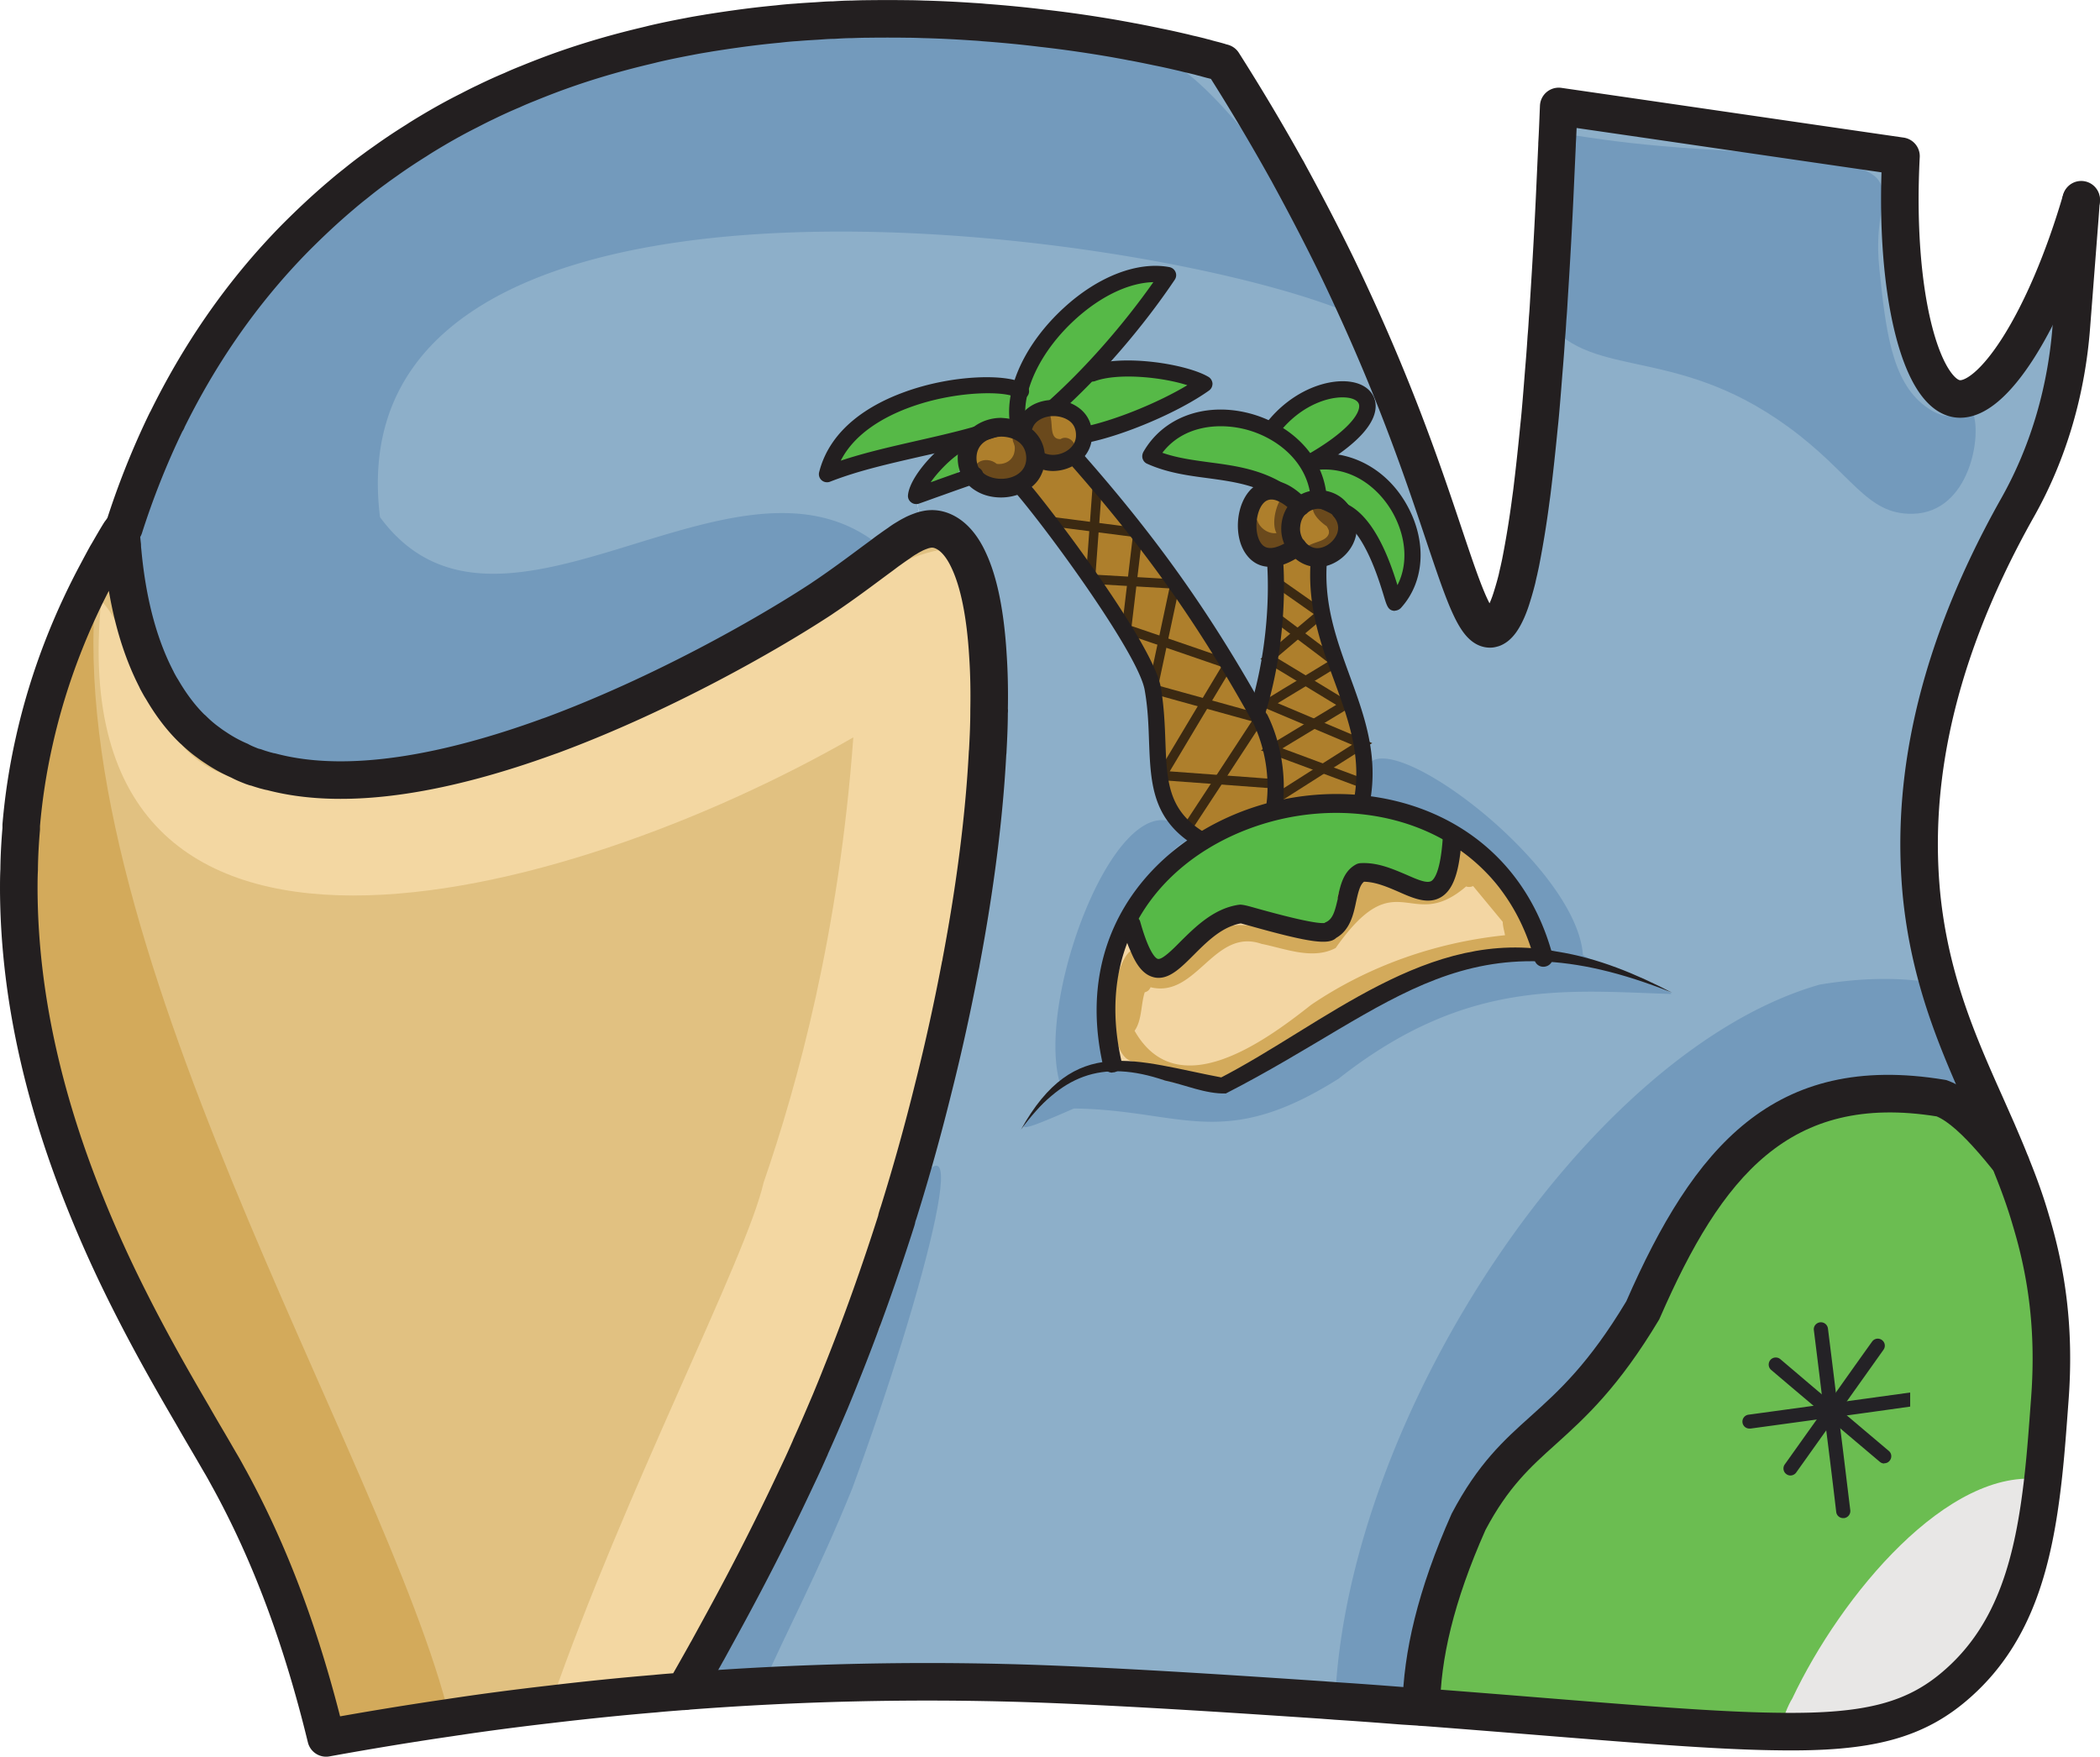
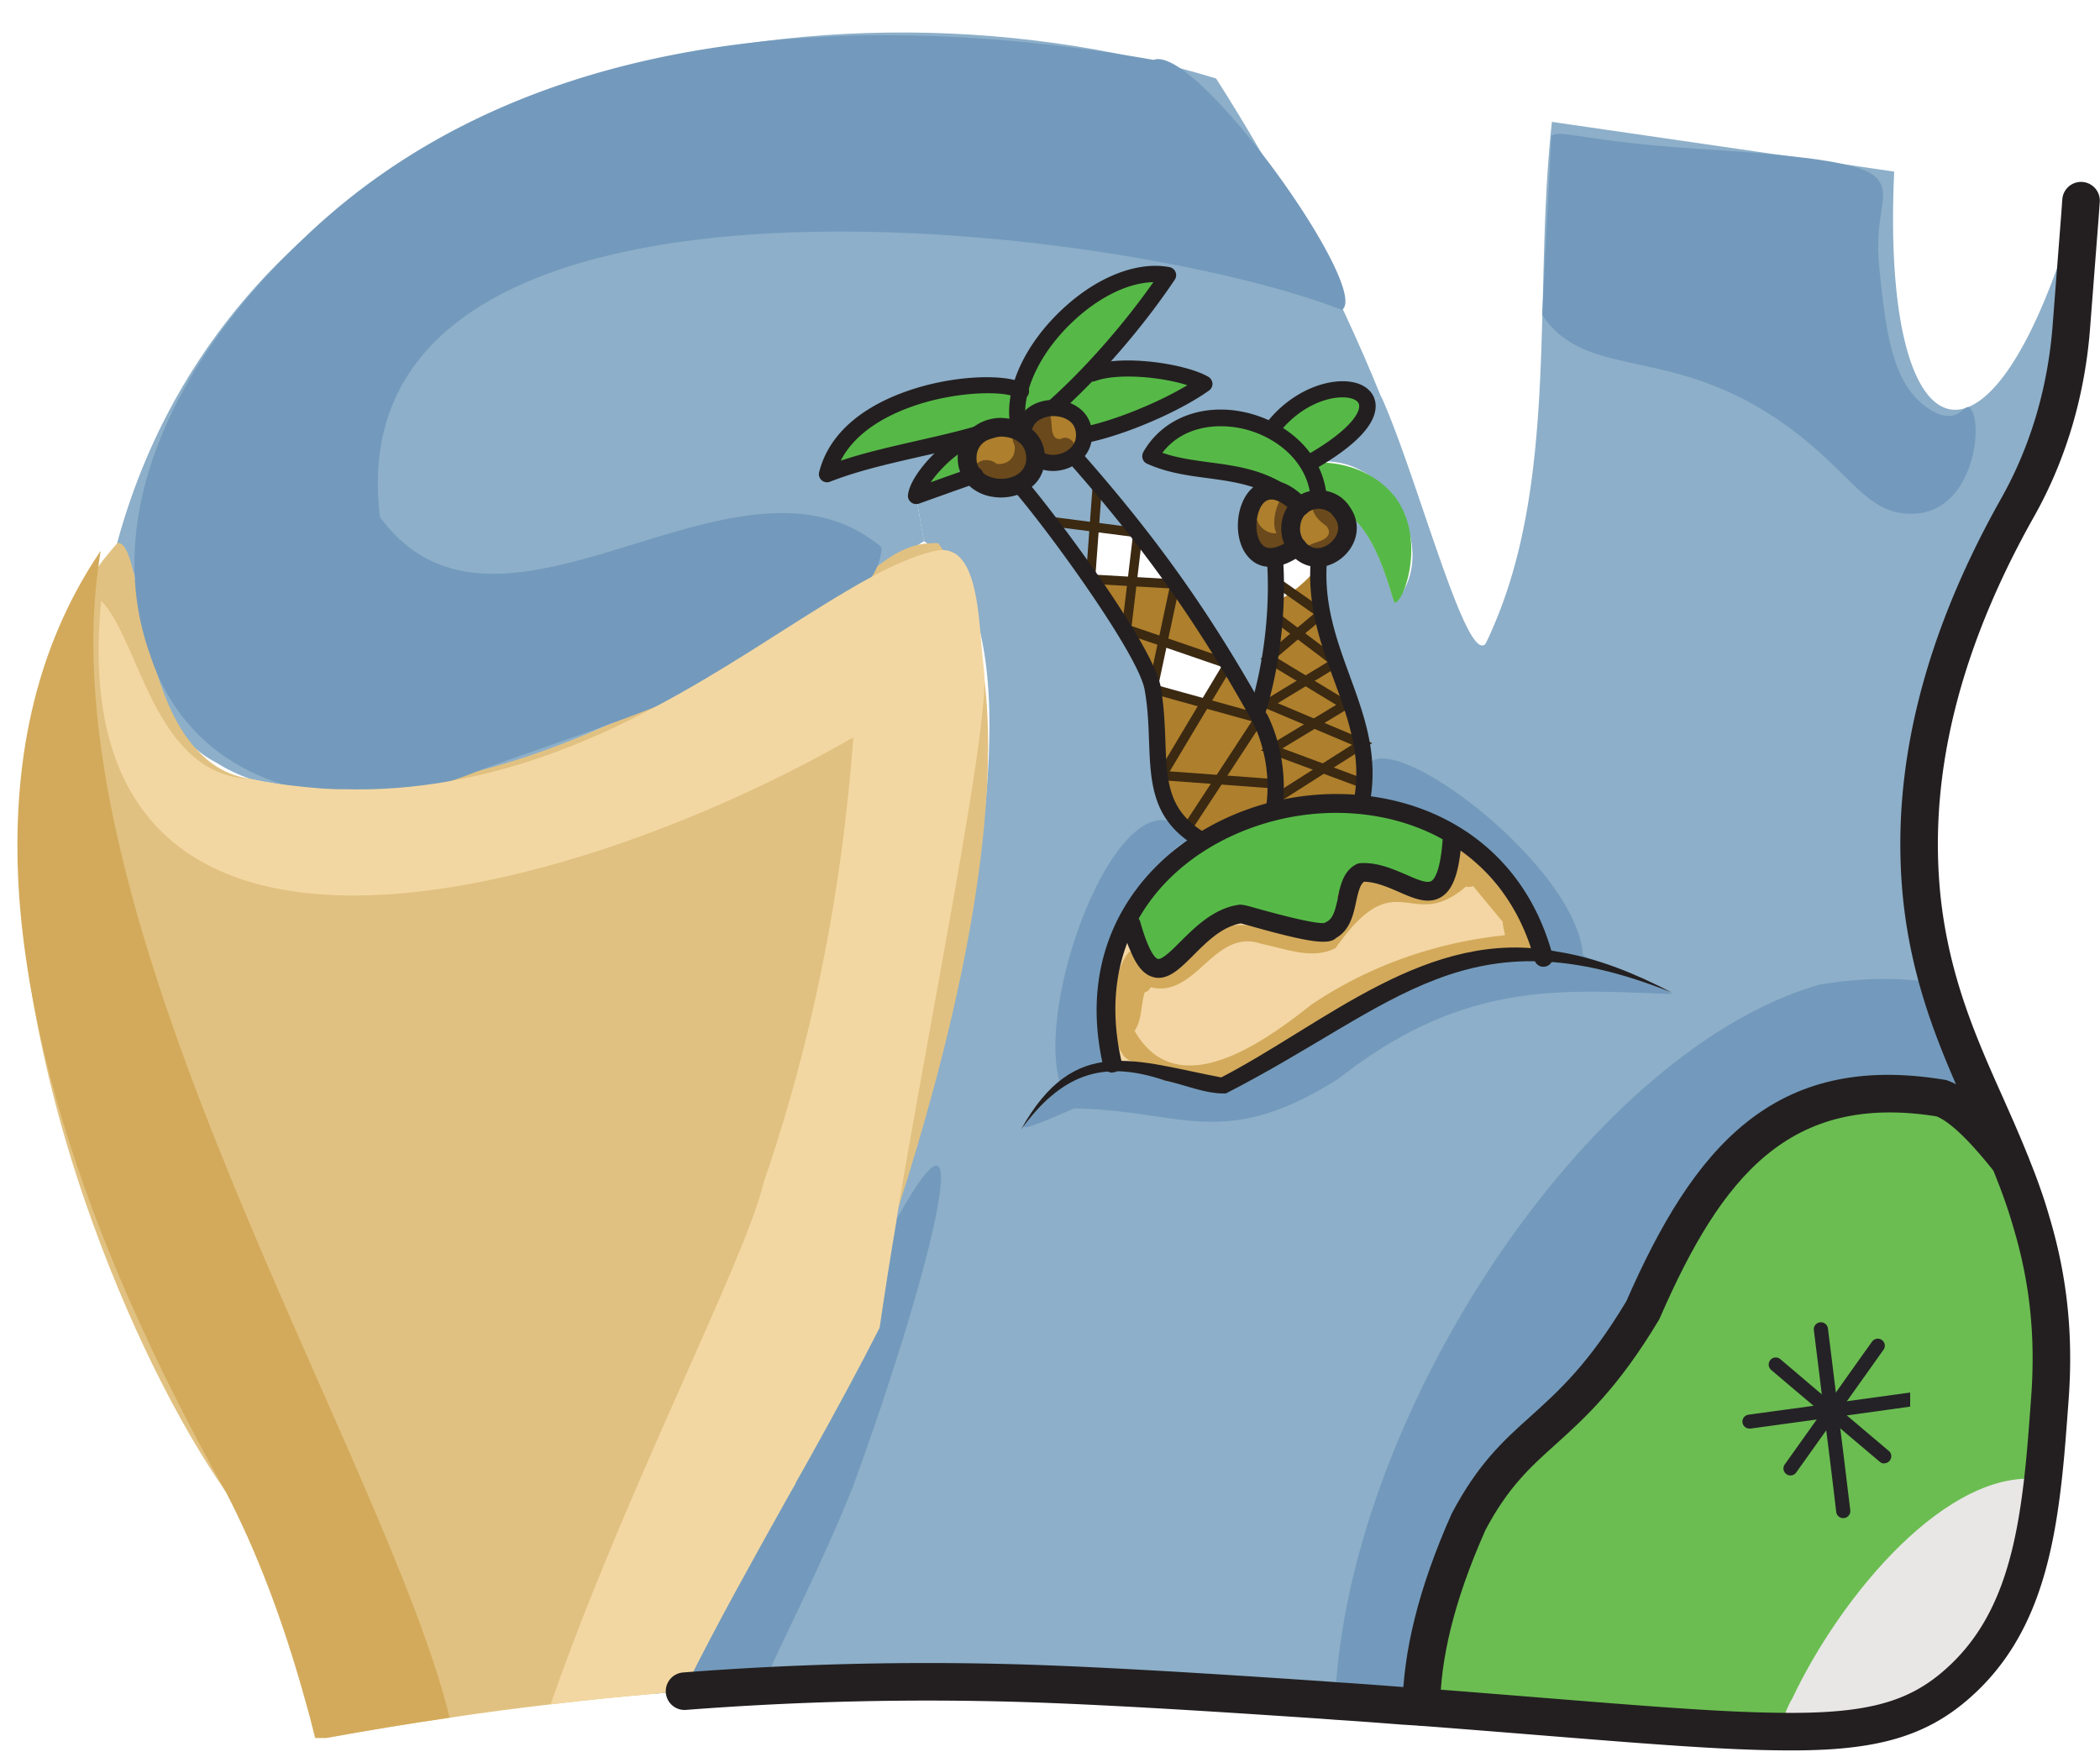
<svg xmlns="http://www.w3.org/2000/svg" viewBox="0 0 111.85 93.58">
  <path fill="#8dafc9" d="m110.78 11.52-.45 5.81c-.25 3.4-1.19 6.72-2.86 9.69-5.02 8.91-5.58 15.83-5.13 20.6.17 1.74.5 3.32.92 4.79.68 2.37 1.61 4.46 2.54 6.54l.57 1.29c.23.54.47 1.09.69 1.65-.84-1.06-1.68-2.02-2.55-2.85-.05-.05-.1-.09-.15-.14-.67-.31-1.37-.52-2.07-.64-.76-.13-1.54-.15-2.31-.08-2.45.22-4.88 1.34-6.85 2.86-.13.09-.25.19-.38.29 0 .01-.02.02-.03.03-.41.33-.8.69-1.16 1.05-.49.56-.86 1.1-1.18 1.64-.01.01-.02.03-.03.04l-.03.06c-.24.43-.45.87-.65 1.31 0 .01-.01.02-.01.03-.38.82-.72 1.66-1.17 2.58-.27.54-.59 1.11-.98 1.71-4.02 6.74-6.59 6.18-9.27 11.26-.72 1.52-1.27 2.95-1.68 4.32-.59 1.98-.87 3.82-.87 5.57 0 .01-.03.01-.04 0l-.95-.06c-1.15-.09-2.34-.18-3.59-.26-.21-.02-.43-.03-.65-.05-3.3-.22-10.54-.72-15.89-.89a167.915 167.915 0 0 0-18.11.42h-.03c-.1.17-.2.35-.3.52.08-.17.17-.34.26-.51h-.05c.1-.17.19-.33.29-.5.77-1.33 1.56-2.67 2.32-3.99.74-1.28 1.46-2.54 2.11-3.74.02-.03.04-.07.06-.11.89-1.62 1.65-3.13 2.19-4.44.01-.01.01-.03.02-.04.3-.73.53-1.39.67-1.98.25-.61.51-1.29.78-2.02.81-2.14 1.71-4.74 2.62-7.6.01-.06.03-.11.05-.17.01-.01.01-.03.02-.04.14-.45.28-.92.42-1.39 1.21-3.97 2.38-8.35 3.27-12.64.02-.06.03-.13.04-.2.63-3.12 1.11-6.19 1.34-9.02.01-.03.01-.06.01-.09.12-1.49.17-2.91.14-4.24.01-.02.01-.04 0-.06-.04-1.47-.18-2.81-.45-4.01-.3-1.42-.79-2.62-1.47-3.55-.26-.36-.55-.68-.87-.94a2.9 2.9 0 0 0-.54-.4c-.05-.04-.1-.07-.15-.1l-.1-.56-.25-1.44-.07-.41c.37-.13.73-.26 1.1-.39.18-.06.37-.13.55-.19 0 0 0-.01.01-.01.29-.1.59-.21.88-.31l.51-.18c.07.1.14.18.22.25.03.03.06.05.1.08.43.34 1.04.43 1.6.31.01 0 .02-.01.04-.01a1.867 1.867 0 0 0 .71-.33h.01s.02-.01.03-.02c0-.01.02-.02.03-.03.24-.19.43-.45.52-.76.01-.03.02-.07.03-.11.01-.05.02-.09.02-.12.01-.08.01-.16.01-.24.01 0 .01.01.02.01.14.11.3.18.47.22.04.02.08.03.13.03h.02c.1.03.2.03.31.03.19 0 .38-.03.56-.09a.3.3 0 0 1 .1-.04c.03-.01.05-.02.08-.03.04-.02.07-.04.11-.06.01-.01.02-.02.04-.03.05-.02.1-.05.15-.09.02-.01.04-.03.06-.04.09.11.19.21.28.32 1.18 1.37 2.17 2.55 3.13 3.78h-.02s-.07-.01-.1-.01c-.06 0-.12 0-.18-.02l-.28-.03h-.03c-.19-.03-.37-.06-.56-.08l-1.17-.15-.15 2.08c-.02.23-.03.46-.05.69.84.92 1.46 1.78 1.93 2.6.02.03.04.06.05.09.32.56.56 1.1.75 1.62.81 2.25.6 4.14.88 5.83.18 1.11.56 2.13 1.56 3.11.12.14.25.26.4.38.1.09.21.18.32.26 0 .01.01.01.01.01-.08.05-.16.1-.24.16-.01 0-.03.02-.04.03-.04.01-.07.04-.11.07-.93.63-1.74 1.48-2.42 2.45-.05.06-.09.12-.13.18-.25.36-.47.73-.67 1.12-.08.14-.16.28-.22.43-.1.19-.19.39-.27.59-.35.81-.61 1.65-.77 2.48-.01.05-.02.1-.02.15-.21 1.09-.24 2.18-.07 3.18.02.17.05.34.08.5.02.09.04.18.06.26.01.06.03.12.05.18.01.04.02.07.03.1.06 0 .12-.01.18-.01h.04c.09-.01.18-.02.27-.02h.37c.14.02.28.04.41.07.14.02.29.05.43.1.05.01.1.02.14.03a6.523 6.523 0 0 1 .84.31c.58.22 1.17.47 1.76.63.14.04.29.06.44.09.06 0 .12.01.17.02.4.05.82.04 1.26-.07.12-.07.24-.12.35-.2.02 0 .04-.01.06-.02.26-.13.51-.27.76-.43.07-.04.14-.08.22-.12 1.12-.67 2.17-1.39 3.22-2.11l.02-.01c1.88-1.29 3.76-2.53 6.04-3.27.17-.06.34-.11.52-.16 1.44-.41 3.05-.62 4.92-.52.18 0 .36.01.54.03-.02-.05-.03-.11-.05-.16-.03-.1-.06-.18-.09-.27s-.02-.09-.04-.13c-.06-.16-.11-.32-.17-.47-.05-.13-.11-.26-.18-.41s-.01-.02-.01-.03-.01-.01-.01-.02h-.01s-.02-.03-.02-.04v-.01c0-.01-.01-.02-.01-.04-.04-.08-.09-.18-.14-.27-.4-.86-.93-1.65-1.55-2.36-.08-.09-.16-.19-.24-.28-.08-.1-.16-.19-.25-.28a.573.573 0 0 1-.11-.11.996.996 0 0 0-.11-.1c-.42-.43-.88-.81-1.37-1.15-.16-.12-.32-.23-.48-.34-.14-.1-.28-.19-.43-.27h-.01c-.13-.08-.26-.16-.4-.23-.49-.27-1-.49-1.53-.69a9.24 9.24 0 0 0-1.27-.37c-.07-.03-.15-.04-.22-.06-.11-.03-.23-.05-.34-.07-.02 0-.03-.01-.05-.01l-.15-.03c-.14-.02-.28-.05-.42-.07.02-.11.04-.22.05-.33.11-.66.11-1.34.05-2 0-.02-.01-.03-.01-.05-.02-.23-.05-.46-.09-.69v-.02c-.13-.76-.33-1.5-.57-2.22-.02-.04-.03-.09-.05-.14-.24-.68-.52-1.33-.8-1.94 0-.01.03-.02.04-.03a.95.95 0 0 1-.09-.21v-.01c-.54-1.22-.76-2.77-.81-4.23v-1.15c.08 0 .15 0 .22-.03.07 0 .13-.01.19-.03.36-.1.65-.35.83-.66.03-.04.07-.1.09-.16.14-.27.2-.56.16-.85s0-.05-.01-.08c-.01-.1-.03-.19-.07-.29a.476.476 0 0 0-.08-.18c-.04-.08-.1-.16-.16-.23.14.06.28.14.41.24.14.09.28.21.41.35.05.06.11.12.16.18.06.07.13.15.19.23.05.07.1.14.15.22.02.03.04.06.06.1.09.13.17.26.24.4.5.9.82 1.91 1.02 2.56.05.15.09.27.12.38 0 .03.02.06.03.09.02.06.04.1.05.13.02.04.03.06.04.04.19-.21.34-.43.47-.66.01-.01.01-.03.02-.05.42-.78.52-1.69.36-2.59 0-.02-.01-.04-.01-.06-.26-1.42-1.16-2.8-2.44-3.55-.05-.03-.11-.06-.16-.08-.55-.32-1.16-.49-1.83-.52-.2-.01-.41-.01-.62.02-.1 0-.21.02-.32.04.07-.05.15-.11.25-.17.13-.09.3-.2.48-.33h.01c.2-.15.42-.31.64-.48.1-.08.2-.15.29-.23.14-.11.27-.22.4-.34.15-.13.29-.26.42-.4.08-.07.14-.15.2-.22.08-.08.14-.16.2-.25.06-.08.12-.16.15-.24h.01c.04-.09.08-.16.09-.23.04-.13.05-.26.01-.37l.29-.11.35-.14c1.89 4.17 4.51 14.28 5.55 13.17.14-.28.27-.56.39-.85 2.19-5.01 2.49-10.84 2.64-16.67.01-.18.01-.35.02-.52v-.18c.08-3.26.15-6.5.49-9.59.11.02.22.03.33.05l11.77 1.71c.05 0 .1.01.15.02 1.15.17 2.28.33 3.43.5h.01c.85.12 1.69.25 2.54.37-.42 9 1.36 13.38 3.79 12.6.01-.01.03-.02.04-.02.04 0 .07-.01.11-.04h.01c1.34-.54 2.85-2.6 4.3-6.28.02-.04.03-.08.05-.12.44-1.12.88-2.4 1.3-3.82.04.01.07.01.11.02l.19.03Z" />
  <path fill="#6bbd51" d="M109.18 74.51c-.11 1.48-.21 2.92-.37 4.31-.49 4.3-1.45 8.09-4.47 10.8-2.26 2.04-4.81 2.69-9.59 2.62-4.04-.04-9.67-.58-18.05-1.23l-.78-.06c-.08 0-.15-.01-.23-.02 0 .01-.03.01-.04 0-.02-3.5.68-6.43 1.98-9.01.02-.05.04-.1.07-.15 1.38-2.67 3.41-4.96 5.94-7.1.81-.84 1.54-1.78 2.2-2.77l.04-.04c1.36-2.03 2.51-4.28 3.78-6.37 0 0 .01-.02.01-.03.13-.2.26-.41.39-.62.67-1.07 1.39-2.08 2.19-2.98a.49.49 0 0 1 .12-.13c.12-.12.24-.25.35-.37.01 0 .02-.02.03-.03 1.26-1.27 2.73-2.25 4.58-2.76.81-.23 1.69-.37 2.65-.39.81-.03 1.69.02 2.63.16 1.55.54 3.05 1.94 4.55 3.8.38.94.73 1.9 1.02 2.91.81 2.69 1.28 5.7 1 9.46Z" />
  <path fill="#6bbd51" d="M106.56 86.54s-.01.02-.02.03v.02-.03s-.01-.01-.02-.01l-.02-.02s.06-.01.09-.01c0 .01-.01.01-.02.02Z" />
  <path fill="#8dafc9" d="m73.56 21.14-.64.25c-.46-1.17-4.61-.34-5.19 1.5-1.98-1.36-5.45-.51-6.46 1.43 2.3 1.06 4.63.38 6.96 1.88-2.27-.48-2.61 3.47-.32 3.49.12 1.71.03 3.61-.25 5.29-.03.03-.07.06-.1.09.66.4 1.32.79 1.98 1.2-.68.4-1.36.82-2.03 1.23L70 38.55c-.76.46-1.51.91-2.27 1.37h-.02s0-.01-.01-.02c-.13-.56-.35-1.11-.59-1.65h-.01c-1.27-2.47-3.73-6.09-4.98-7.9 0 0 0-.01-.01-.01s-.01-.01-.01-.01c0-.02-.02-.03-.04-.05-1.54-2.13-2.93-3.8-4.85-6.01.33-.27.53-.66.53-1.09 2.01-.39 4.9-1.66 6.4-2.73-1.08-.65-4.34-1.14-5.96-.55l-.11-.11c1.43-1.47 2.99-3.43 4.14-5.14-2.55-.74-7.88 3.39-7.79 6.2-2.84-.99-8.93.13-10.38 4.41 2.65-1.03 5.36-1.34 8.22-2.19-.77.45-1 1.57-.42 2.27-1.02.36-2.03.72-3.05 1.08l.42 2.41c-10.37 6.48-22.78 15.5-35.82 12.68-.01-.01-.02-.01-.03-.01-.68-.22-1.33-.55-1.94-.93-4.41-2.38-2.8-8.77-5.18-11.65C12.95 4.27 42.71-2.56 64.77 4.18c3.24 5.05 6.44 11.15 8.79 16.96Z" />
  <path fill="#e1c181" d="M52.62 40v.09c0 .67-.02 1.35-.06 2.04 0 .03 0 .06-.01.09-.28 4.88-1.36 10.33-2.81 15.71-.57 2.11-1.19 4.21-1.85 6.26 0 .01 0 .02-.01.03-.13.42-.27.84-.4 1.25-.01.01-.01.03-.02.04-.02.06-.04.11-.05.17-1.38 4.17-2.87 8.08-4.23 11.39-.01.03-.02.07-.04.1-.26.63-.51 1.24-.76 1.82v.03c-.3.81-.73 1.74-1.24 2.74-.02.04-.04.08-.06.11-.92 1.83-2.12 3.92-3.38 6.07-.05.08-.09.16-.13.23-.37.64-.74 1.28-1.12 1.92-.1.17-.2.35-.3.52.08-.17.17-.34.26-.51h-.05c-.47.04-.94.07-1.42.12-1.8.15-3.67.34-5.61.57-1.73.2-3.52.43-5.36.71-2.13.31-4.32.67-6.58 1.08h-.61c-.19-.79-.38-1.56-.59-2.31-1.14-4.29-2.5-7.93-4.11-10.73-2.53-3.6-5.36-9.19-7.53-15.49-1.28-3.71-2.32-7.67-2.93-11.62-.01-.04-.02-.08-.02-.12-.31-2.01-.5-4.01-.56-5.98-.01-.02-.01-.04 0-.07-.17-6.06.98-11.77 4.23-16.11.13-.2.28-.39.44-.58.18-.22.36-.44.55-.65.1 0 .19.04.28.12.22.22.39.72.56 1.4l.01.02s0 .03.01.04c.02.11.05.21.07.33 0 .02 0 .03.01.05.23 1 .46 2.29.8 3.63 0 .02 0 .04.01.06v.02c.09.4.2.81.33 1.21 0 0 0 .01.01.02.09.3.19.6.3.89.42 1.17.98 2.28 1.74 3.13h.01c.75.87 1.71 1.48 2.94 1.65.01 0 .02 0 .03.01 0 0 .02 0 .03.01.42.09.84.18 1.26.23.22.05.43.08.65.1.2.03.41.06.61.07.42.06.83.09 1.25.1.08.01.17.01.26.01h.06c.13.01.27.01.4.01.13.01.26.01.39.01h.34c.19 0 .37 0 .56-.01.03 0 .07 0 .1-.01.29 0 .58-.02.87-.05.21-.01.41-.03.62-.05 1.58-.16 3.16-.46 4.74-.87h.04c2.29-.6 4.56-1.42 6.77-2.41.04-.02.09-.03.13-.05.15-.06.3-.13.45-.2.09-.04.17-.08.25-.11.17-.08.34-.16.51-.25.33-.15.65-.31.97-.47 1.85-.89 3.65-1.87 5.37-2.87.04-.02.08-.05.11-.07 1.06-.61 2.09-1.23 3.09-1.84.71-.35 1.33-.81 1.92-1.29.1-.08.19-.16.29-.24h.02l.03-.03c.43-.37.85-.73 1.27-1.05.7-.55 1.41-.99 2.23-1.16.13-.03.27-.05.41-.06.2-.02.4-.03.61-.01.09.12.17.25.25.38.2.31.39.63.55.97.88 1.71 1.42 3.76 1.67 6.05.13 1.17.19 2.4.18 3.68Z" />
  <path fill="#e8e7e6" d="M108.81 78.82c-.49 4.3-1.45 8.09-4.47 10.8-2.26 2.04-4.81 2.69-9.59 2.62.25-.79.48-1.4.71-1.76 2.59-5.49 8.32-12.39 13.35-11.66Z" />
  <path fill="#f3d6a3" d="M82.2 50.98c-7.82-.99-12.47 5.33-17.1 6.87-2.56.22-3.42-1.54-5.86-1.21-.55-1.7-.35-5.45.87-7.47l.13.07c1.51 5.41 2.75-.16 5.85-.55-.16-.09 4.46 1.37 4.75.88 1.19-.58.62-2.6 1.66-3.09 2.47-.11 4.56 3.34 4.85-1.99 2.49 1.34 4.6 5.11 4.85 6.49Z" />
  <path fill="#56b947" d="M67.87 42.96c3.22-.82 6.7-.24 9.48 1.53-.3 5.33-2.38 1.88-4.85 1.99-1.04.49-.47 2.51-1.66 3.09-.32.49-4.86-.97-4.75-.88-3.1.39-4.34 5.96-5.85.55l-.13-.07c1.53-3.03 4.45-5.39 7.76-6.21Z" />
-   <path fill="#ae7f2c" d="m62.64 31.08-.05.03c-.76-.05-1.52-.09-2.29-.13.1-.86.2-1.73.31-2.6q2.41 3.13-3.36-4.04s-2.43 1.16-2.43 1.16c-2.2 1.04 2.44-1.14 2.43-1.16-.05-.12-2.16.17-2.43 1.16.17.78 2.86 5.63 3.25 5.35 0-.05 2.27.24 2.22.13.11.16.33-2.15.31-2.6-.24-.38-1.11-.33-1.16-.15.3.22 3.09 2.09 3.19 2.85Z" />
  <path fill="#ae7f2c" d="M62.59 31.11c-.22 1.02-.44 2.05-.65 3.07-.65-.22-1.29-.44-1.94-.66l.3-2.54c.77.04 1.53.08 2.29.13Z" />
  <path fill="#ae7f2c" d="m61.94 34.18-.54 2.52c-.31-1.38-1.31-2.87-3.32-5.85.74.04 1.48.09 2.22.13l-.3 2.54c.65.22 1.29.44 1.94.66Zm3.49 1.2c-1.16-.4-2.33-.8-3.49-1.2.21-1.02.43-2.05.65-3.07l.05-.03c.69 1.01 1.48 2.24 2.79 4.3Z" />
-   <path fill="#ae7f2c" d="M65.43 35.38c-.42.69-.84 1.39-1.25 2.09-.93-.25-1.85-.51-2.78-.77l.54-2.52c1.16.4 2.33.8 3.49 1.2Zm4.82-5.34c-.01.36-.01.69-.01 1.03h-.03c-.43 1.14-.86 2.26-1.29 3.38-.32-.49-.64-1.01-.96-1.5 0-1.03-.02-1.99-.05-2.91.47 0 .89-.49 1.17-1.27.28.78.7 1.27 1.17 1.27Z" />
  <path fill="#ae7f2c" d="m71.08 35.23-1.96-1.48c.42-.35.84-.71 1.26-1.06-.75-1.32-1.82.62-2.36-.68.64-.27 1.72-1.14 2.19-1.86h.03l.84 5.08Z" />
  <path fill="#ae7f2c" d="M70.38 32.69c-.42.35-.84.71-1.26 1.06l-1.21-.91c.34-.39.68-.79 1.01-1.18.49.35.97.69 1.46 1.03Zm.73 2.63c-.52.31-1.05.63-1.57.95-.63-.39-1.27-.77-1.9-1.15.01-.05.01-.09.02-.14.49-.41.97-.82 1.46-1.23l1.96 1.48c0 .03.01.06.03.09Z" />
  <path fill="#ae7f2c" d="M71.65 37.55c-.55.33-1.1.67-1.65 1-1.24 2.53-3.69 1.49-2.49-1.05.54-5.73 1.18-7.06 2.03-1.23.7.42 1.41.85 2.11 1.28Z" />
  <path fill="#ae7f2c" d="M70.48 40.94c.69-.43 1.38-.87 2.07-1.31.18 1.28.08 2.35-.02 3.08-1.53-.21-3.12-.14-4.66.25.12-.86.09-2.14-.16-3.04.92.32 1.84.68 2.77 1.02Z" />
  <path fill="#ae7f2c" d="M72.55 39.63c-.69.44-1.38.88-2.07 1.31-.92-.34-1.84-.68-2.75-1.02.76-.46 1.51-.91 2.27-1.37l2.55 1.08Zm0 0L70 38.55c.55-.33 1.1-.67 1.65-1-.7-.43-1.41-.86-2.11-1.28.52-.32 1.05-.64 1.57-.95.55 1.48 1.18 2.48 1.44 4.31Zm-4.61 2.12c0 .49-.03.9-.07 1.21-1.39.34-2.72.96-3.89 1.79-.23-.15-.5-.34-.77-.59l1.72-2.62c1 .06 2.01.16 3.01.21Z" />
  <path fill="#ae7f2c" d="M67.94 41.75c-1-.05-2.01-.15-3.01-.21.73-1.09 1.42-2.22 2.17-3.29h.01c.52 1.11.83 2.27.83 3.5Z" />
  <path fill="#ae7f2c" d="M67.07 38.27c-.71 1.09-1.43 2.18-2.14 3.27-1.02-.08-2.04-.16-3.05-.23.76-1.28 1.53-2.56 2.3-3.84.96.27 1.93.53 2.89.8Z" />
  <path fill="#ae7f2c" d="M61.88 41.31c1.01.07 2.03.15 3.05.23l-1.72 2.62c-2.33-2.01-1.15-4.26-1.81-7.46.93.26 1.85.52 2.78.77-.77 1.28-1.54 2.56-2.3 3.84Z" />
  <path fill="#ae7f2c" d="m67.1 38.25-.03.02c-.96-.27-1.93-.53-2.89-.8.41-.7.83-1.4 1.25-2.09.71 1.11 1.27 2.01 1.67 2.87Z" />
  <path fill="#56b947" d="M74.3 26.47c1.7 2.27.46 5.62 0 5.63-.11.21-.86-4.04-2.89-4.93a1.46 1.46 0 0 0-1.16-.57 5.3 5.3 0 0 0-.64-1.86c.42-.2 3.08-.29 4.69 1.73Zm-1.38-5.08c.34 1.05-3 3.16-3.31 3.35-.4-.74-1.11-1.44-1.88-1.85.58-1.84 4.73-2.67 5.19-1.5Z" />
  <path fill="#56b947" d="M69.61 24.74c.42.73.58 1.44.64 1.86-.38 0-.73.14-.99.38-2.12-2.33-5.46-1.5-7.99-2.66 1.61-2.92 6.82-2.69 8.34.42Zm-9.28-5.12c1.68 0 3.01.47 3.81.83-1.49 1.07-4.39 2.34-6.4 2.73 0-.82-.72-1.49-1.62-1.49.64-.57 1.29-1.21 1.95-1.9l.11.11a9.06 9.06 0 0 1 2.15-.28Z" />
  <path fill="#56b947" d="M54.42 20.85c-.1-2.81 5.25-6.94 7.79-6.2-1.68 2.5-3.87 5.05-6.09 7.04-.87 0-1.59.64-1.61 1.44-.6-.5-1.63-.54-2.25-.06-1.33 2.6-1.99 3.07-2.35 2.98-1.19-.59.3-2.03.15-2.4.12-.58-4.99 1.32-6.02 1.61 1.16-4.59 9.16-5.3 10.38-4.41Z" />
  <path fill="#ae7f2c" d="M71.42 27.18c1.26 1.5-1.12 3.52-2.34 1.94-1.16-1.56.87-3.38 2.33-1.95h.01Z" />
  <path fill="#ae7f2c" d="M68.23 26.2c.44.09.8.38 1.03.78-.6.49-.69 1.55-.18 2.14-2.49 2.48-4.15-3.37-.85-2.92Zm-10.49-3.02c.02 1.25-1.63 1.9-2.58 1.18 0-.49-.26-.94-.65-1.23.02-1.9 3.27-1.85 3.23.05Z" />
  <path fill="#ae7f2c" d="M51.84 25.34c-1.28-1.63 1.3-3.38 2.67-2.21 2.09 1.67-1.25 4.17-2.67 2.21Z" />
  <path fill="#739abc" d="M106.37 60.24c-.58-.47-1.19-.87-1.86-1.2-.59-.3-1.22-.53-1.9-.7-.11-.03-.21-.06-.32-.08-1.71-.4-3.38-.23-4.96.31-1.53.52-2.95 1.4-4.2 2.47-.26.22-.52.45-.76.69a.49.49 0 0 0-.12.13c-.7.68-1.33 1.43-1.87 2.19-.01.01-.02.03-.03.04l-.03.06c-.08.24-.18.47-.26.69-.5 1.2-1.02 2.27-1.57 3.23-.83 1.47-1.72 2.7-2.61 3.79l-.04.04c-3.06 3.7-6.29 5.78-8.14 9.87-.03.05-.05.1-.07.15-.45 1.01-.81 2.14-1.07 3.44-.22 1.14-.37 2.41-.42 3.85-.11.61-.18 1.19-.22 1.74-.08 0-.15-.01-.23-.02 0 .01-.03.01-.04 0l-.95-.06c-1.15-.09-2.34-.18-3.59-.26.64-15.22 13.5-34.64 25.81-38.16 2.42-.4 4.51-.39 6.34-.04.68 2.37 1.61 4.46 2.54 6.54l.57 1.29Zm-17.38-7.29c.38-.05-3.76-1.51-4.68-2.07-.37-5.57-13.94-14.88-11.23-8.09 4.18 1.94 7.54 2.79 9.25 8.05-11.02-.96-11.01 5.59-17.34 7.01-.89-.26-4.41-1.45-6.11-1.19-1.46-2.69 2.2-11.29 4.58-11.98-3.36-4.69-8.52 8.51-6.96 13.17-2.16 2.28-3.33 2.96.7 1.2 5.73.07 7.91 2.32 14.1-1.59 6.74-5.31 12-4.7 17.69-4.51ZM71.47 16.51c-11.73-4.6-53.83-9.87-51.23 11.04 6.42 8.71 19.02-4.89 26.72 1.61-.23 5.37-16.96 10.11-21.8 12.03-6.55 2.63-14.79 1.01-17.17-6.32-2.79-7.82 1.9-16.01 7.42-21.41C27.26 1.3 45.62.4 61.44 3.19c2.3-.87 11.66 12.28 10.03 13.32Z" />
  <path fill="#d3aa5b" d="M23.95 91.5c-2.13.31-4.32.67-6.58 1.08h-.57c-.2-.78-.41-1.56-.63-2.31-1.13-4.01-2.5-7.63-4.11-10.73-1.88-3.34-3.61-6.75-5.12-10.18 0-.02-.02-.04-.03-.06-2.49-5.67-4.37-11.38-5.31-16.87-.01-.04-.02-.08-.02-.12-.28-1.66-.48-3.29-.58-4.9-.4-6.66.82-12.84 4.35-18.05h.01c-.04.27-.09.53-.11.79-.03.11-.04.22-.05.33C2.78 49.7 20.53 77.59 23.95 91.5Z" />
  <path fill="#739abc" d="M45.4 79.27c-1.83 4.54-3.69 7.99-4.78 10.55-1.34.07-2.73.16-4.16.27h-.03c-.1.17-.2.35-.3.52.08-.17.17-.34.26-.51h-.05c-.47.04-.94.07-1.42.12 3.5-7.55 8.32-16.16 10.92-21.55.61-1.25 1.14-2.29 1.61-3.16.01-.01.01-.03.02-.04.09-.17.18-.34.28-.49 0-.01.01-.02.01-.03s.01-.02.01-.03c4.69-8.43 1.55 3.68-2.37 14.35Zm36.73-62.51c2.41 3.63 6.91 1.46 13.1 5.97 3.44 2.5 4.15 4.69 6.64 4.64 3.07-.06 3.72-4.27 3.19-5.43-.42-.94-.58 1.14-2.53-.31-1.8-1.34-2.1-4.16-2.43-7.29-.3-2.91.57-3.75 0-4.67-.45-.73-1.92-1.26-9.48-1.73-6.23-.39-7.52-1.08-7.99-.7l-.49 9.52Z" />
  <path fill="#d3aa5b" d="M82.05 50.09v-.03s-.02-.04-.03-.07c0-.02-.01-.04-.02-.05 0-.01 0-.03-.02-.05-.08-.08-.2-.25-.29-.32 0-.02 0-.03-.02-.03s-.01-.02-.01-.03-.01-.01-.01-.02h-.01s-.02-.03-.02-.04v-.01c-.81-1-1.45-1.78-1.95-2.38-.09-.12-.19-.23-.29-.34-1.06-1.26-1.41-1.54-1.57-1.39-.01 0-.02.01-.02.02-.19.23-.15 1.08-.88 1.54h-.01c-.4.25-1.04.38-2.09.21h-.02c-.07-.01-.14-.03-.22-.04a5.36 5.36 0 0 0-.98.04c0-.23-.05-.4-.15-.51-.18-.23-.51-.23-.86-.11-.05 0-.1.03-.14.05h-.01c-.44.2-.88.57-1.08.93 0 .01-.01.02-.01.03a.67.67 0 0 0-.08.4c0 .19.13.36.4.49 0 0 .01.01.02.01l-.03.06c-.01.01-.01.02-.01.02-.4.71-.89 1.05-1.46 1.18-1.07.25-2.38-.25-3.67-.35h-.01c-.27-.02-.55-.03-.81 0-.9.08-1.75.48-2.47 1.62-.36.33-.83.73-1.34.77-.47.07-.65-.14-.76-.43 0-.01-.01-.01-.01-.02h-.01c-.11-.28-.18-.6-.43-.77-.17 0-.32.06-.45.18-.23.18-.41.51-.56.92-.01.02-.02.04-.02.06-.4 1.21-.45 3.09-.05 4.13 0 .02 0 .04.01.05.17.39.39.66.7.72.02 0 .05.01.07.01.04.04.09.08.13.11l.06.06h.04c.52.44 1.04.72 1.59.88.14.03.29.07.44.1.34.07.68.08 1.02.06h.05c.23-.01.46-.04.69-.09h.01c2.23-.42 4.45-2.16 6.23-3.42h.02c.4-.27.81-.53 1.24-.77.01-.01.02-.02.04-.02 1.75-1 3.65-1.74 5.62-2.19.23-.06.46-.11.69-.15.83-.17 1.67-.28 2.51-.35.28-.03.57-.05.85-.06.15-.01.27-.07.36-.16.03-.03.05-.07.08-.11 0 0 .01-.02.01-.03.04-.09.05-.19.02-.3Zm-14.86.19c1.26.25 2.72.87 3.95.22 3.3-4.69 3.96-.71 6.95-3.28.11.05.27.03.37-.02l1.58 1.91c0 .23.08.47.12.71-3.69.38-7.26 1.63-10.33 3.71-2.49 1.97-7.14 5.36-9.4 1.38.4-.57.33-1.4.54-2.05.16-.04.26-.14.31-.27 2.45.61 3.37-3.19 5.91-2.31Z" />
  <path fill="#6a491c" d="M53.12 24.72h-.03.03Zm1.75-1.58c-.32-.56-1.19-.06-.86.5-.09-.21.05.12.03.16v-.07c.03.19 0 .37-.07.55v-.02c-.15.35-.54.5-.9.45h.02c-.6-.5-1.61 0-.89.69 1.46 1.07 3.49-.66 2.68-2.27Z" />
  <path fill="#6a491c" d="M53.97 24.25s.01-.07 0 .01v-.01Zm.07-.45s0 .01 0 0Zm3.13-.23c-.14-.22-.45-.33-.68-.18-.86.03-.09-1.57-1-1.55-.92.17-.44 1.63-.04 2.13.42.65 2.1.62 1.73-.4Zm12.04 5.3c-.34-.56-.41-1.28-.18-1.9-.45-1.82-1.52.56-1.04 1.43-.42.05-.84-.23-1-.61l.02.04a.5.5 0 0 0-.6-.33c-1.19.79 1.02 2.35 1.92 1.82.26.63 1.24.15.89-.45Zm2.29-1.38c-.94-1.48-2.52-.64-.83.55-.08-.12.12.18.11.26v.02-.01.06c.01-.05 0 .03 0 .04v-.01c-.15.64-1.5.37-1.27 1.21.15.11.3.23.46.34 1.17-.08 2.39-1.31 1.53-2.45Zm-.72.8v.01-.01Zm0 .07v.02-.02Z" />
  <path fill="none" stroke="#3b2912" stroke-miterlimit="10" stroke-width=".5" d="M56.13 27.8c1.49.19 2.99.39 4.48.58-.21 1.72-.4 3.42-.61 5.14 1.81.61 3.62 1.24 5.43 1.86-1.19 1.97-2.37 3.96-3.55 5.93 1.98.14 3.98.3 5.96.44" />
  <path fill="none" stroke="#3b2912" stroke-miterlimit="10" stroke-width=".5" d="M58.45 25.81c-.12 1.68-.25 3.36-.37 5.04 1.5.09 3.01.17 4.51.26-.4 1.86-.79 3.73-1.19 5.59 1.89.53 3.78 1.04 5.67 1.57-1.28 1.96-2.57 3.93-3.86 5.89 0 .01-.01.01-.01.02m4.75-13.2s.01 0 .01.01c.81.56 1.61 1.14 2.42 1.7-.94.79-1.89 1.58-2.82 2.38 1.36.82 2.73 1.65 4.09 2.48-1.31.79-2.61 1.58-3.92 2.37 1.58.59 3.16 1.17 4.75 1.77" />
  <path fill="none" stroke="#3b2912" stroke-miterlimit="10" stroke-width=".5" d="M67.91 32.84c1.08.82 2.17 1.62 3.24 2.45-1.2.74-2.44 1.47-3.64 2.21l5.04 2.13c-1.52.96-3.04 1.93-4.55 2.89" />
  <path fill="#f3d7a2" d="M52.44 36.32c-.08 3.94-2.68 16.8-4.55 27.76 0 .03 0 .07-.01.11 0 .01 0 .02-.01.03l-.12.76v.04c-.34 2-.64 3.93-.9 5.71-1.11 2.19-2.3 4.37-3.51 6.55-.01.01-.01.03-.02.04-.31.56-.62 1.11-.94 1.67v.03c-.17.29-.33.59-.5.88-1.79 3.21-3.6 6.44-5.23 9.7-.09.17-.17.34-.24.5h-.05c-.47.04-.94.07-1.42.12-1.8.15-3.67.34-5.61.57C33.26 79.46 39.76 67 40.67 63c1.82-5.28 4.01-13.26 4.78-23.72C30.04 48.14 3.11 55.31 5.39 32c2.08 2.15 2.79 9.29 7.97 9.5 0 0 .02 0 .03.01.48.09.96.18 1.43.25.12.01.24.03.35.04.23.03.45.06.67.08.3.03.6.07.9.09.22.02.45.04.67.05h.06c.26.02.53.03.79.02 1.97.06 3.86-.1 5.66-.42 4.08-.72 7.75-2.24 11.03-3.99 1.79-.95 3.47-1.97 5.03-2.95.04-.02.08-.05.11-.07 1.81-1.14 3.48-2.23 5.01-3.13.45-.27.89-.52 1.32-.75 1.19-.64 2.3-1.13 3.32-1.37.05 0 .1-.02.15-.03.11-.02.22-.03.32-.03 1.54.03 1.84 2.42 2.02 4.52.06.64.1 1.25.17 1.76.02.19.03.44.03.74Z" />
  <path fill="#231f20" d="M108.18 65.05c-1.95-2.74-3.79-5.06-5.03-5.58-7.82-1.25-11.44 3.17-14.73 10.71-.01.03-.03.07-.05.11-2.17 3.63-3.94 5.23-5.5 6.64-1.37 1.23-2.54 2.29-3.75 4.57-1.71 3.85-2.4 6.92-2.42 9.51l-.78-.06c-.08 0-.15-.01-.23-.02 0 .01-.03.01-.04 0l-.95-.06c.05-2.82.8-6.15 2.62-10.24 1.4-2.66 2.76-3.89 4.21-5.19 1.52-1.37 3.09-2.79 5.09-6.12 3.58-8.18 7.84-13.31 16.96-11.8.06.01.12.02.18.05.65.24 1.33.72 2.04 1.38l.57 1.29c.23.54.47 1.09.69 1.65.04.08.07.16.1.25.38.94.73 1.9 1.02 2.91Z" />
  <path fill="#242226" d="M98.17 80.87a.37.37 0 0 1-.37-.33c-.21-1.79-.43-3.57-.66-5.35-.17-1.44-.35-2.89-.53-4.33-.03-.21.12-.39.33-.42.21-.02.39.12.42.33.18 1.44.36 2.89.53 4.33.23 1.77.44 3.56.66 5.35a.38.38 0 0 1-.33.42h-.05Z" />
  <path fill="#242226" d="M100.36 77.96c-.09 0-.17-.03-.24-.09l-1.29-1.09c-.52-.44-1.04-.88-1.55-1.32-.63-.52-1.25-1.05-1.88-1.58l-1.06-.9c-.16-.13-.18-.37-.05-.53s.37-.18.53-.05l1.06.9c.62.53 1.25 1.06 1.87 1.58l1.56 1.32 1.29 1.09c.16.13.18.37.04.53a.36.36 0 0 1-.29.13Z" />
  <path fill="#242226" d="M95.37 78.6a.36.36 0 0 1-.22-.07.37.37 0 0 1-.09-.52l2.15-3.02c.82-1.16 1.66-2.35 2.5-3.52a.37.37 0 0 1 .52-.09c.17.12.21.35.09.52-.83 1.17-1.68 2.36-2.5 3.52l-2.15 3.02c-.07.1-.19.16-.31.16Z" />
  <path fill="#242226" d="m101.74 74.18-4.8.66-3.8.52a.371.371 0 0 0 .05.74h.05l3.8-.52c1.57-.21 3.14-.43 4.7-.65v-.76Z" />
  <path fill="#231f20" d="M54.38 60.17c2.86-5.13 6.05-3.64 10.8-2.75l-.26.04c5.64-2.9 11.14-8.11 18-6.77 2.19.34 4.23 1.2 6.14 2.19-10.93-4.39-14.67.71-23.77 5.37-1.09.03-2.19-.47-3.24-.69-3.43-1.17-5.56-.25-7.67 2.61Z" />
  <path fill="#231f20" d="M59.24 57.14a.51.51 0 0 1-.49-.39c-1.74-7.66 3.45-12.64 9-14.03 5.92-1.48 12.96.85 14.94 8.15.07.27-.08.54-.35.61a.485.485 0 0 1-.61-.35c-1.81-6.68-8.27-8.79-13.73-7.44-5.27 1.31-9.87 5.79-8.27 12.83.06.27-.11.54-.38.6-.04 0-.07.01-.11.01Z" />
  <path fill="#231f20" d="M77.37 43.99c-.2 0-.37.09-.45.25h-.01c-.04.06-.06.14-.06.22v.06c-.01.07-.01.13-.01.19-.12 1.67-.43 2.11-.6 2.22-.25.15-.78-.09-1.35-.34-.71-.3-1.52-.66-2.42-.61-.06 0-.13.02-.19.04-.6.29-.81.87-.95 1.44 0 .01-.01.02-.01.03-.02.11-.05.22-.07.33v.07c-.15.65-.26 1.06-.62 1.23-.03.01-.06.03-.09.05-.28.03-1.19-.1-3.78-.83-.32-.09-.55-.15-.73-.15-.03.01-.09.01-.13.02-1.29.22-2.25 1.18-3.03 1.95-.41.42-.98.98-1.2.92-.07-.01-.44-.2-.94-1.98a.36.36 0 0 0-.08-.15.403.403 0 0 0-.27-.19c0-.01-.02-.01-.03-.01a.355.355 0 0 0-.1-.02h-.01s-.09 0-.13.02c-.26.08-.42.35-.34.62.03.09.05.17.08.26s0 .03.01.04l.03.11c.05.16.1.31.15.45.05.15.11.29.17.42.34.84.73 1.27 1.21 1.4.1.03.2.04.29.04.65 0 1.22-.57 1.87-1.22.61-.61 1.29-1.29 2.1-1.57.13-.05.27-.09.41-.11.08.02.22.06.4.11h.01c3.33.94 4.28 1.04 4.67.66.74-.42.92-1.26 1.06-1.93.12-.54.21-.9.42-1.06.62.01 1.25.28 1.85.54.81.36 1.59.69 2.27.27.55-.34.87-1.09 1.02-2.43 0-.01 0-.02.01-.03.01-.09.01-.17.02-.27.01-.06.01-.13.02-.2v-.07c.01-.09.01-.17.02-.27.01-.27-.2-.51-.48-.52ZM55.65 24.18s0-.03-.01-.04c-.06-.54-.31-.95-.65-1.25-.01-.01-.01-.02-.02-.01-.11-.11-.22-.19-.34-.25l-.02-.01s-.04-.03-.07-.05c-.1-.05-.21-.1-.33-.13-.14-.06-.29-.1-.44-.13-.15-.03-.3-.04-.45-.05-.51 0-1.02.16-1.43.46 0 0-.01.01-.02.01-.15.09-.29.22-.41.37-.06.07-.11.14-.16.23-.09.15-.17.32-.21.5-.04.12-.06.24-.07.37-.01.07-.01.12-.01.18 0 .24.03.46.1.67 0 .03 0 .05.02.08.05.14.11.27.2.39.08.13.18.25.29.35.12.12.26.22.42.31.38.22.83.32 1.28.32.3 0 .59-.05.87-.14.17-.05.34-.13.49-.22.1-.06.19-.13.27-.2.01-.01.02-.01.03-.03.24-.2.42-.45.53-.74.03-.06.04-.1.05-.15.04-.11.07-.22.08-.33.01-.03.01-.07.01-.1.01-.08.01-.16.01-.25 0-.05-.01-.11-.01-.16Zm-.99.19c.01.4-.16.71-.5.92-.46.28-1.15.29-1.63.02a.935.935 0 0 1-.19-.14.794.794 0 0 1-.19-.22.771.771 0 0 1-.1-.25c-.03-.1-.04-.2-.04-.31.01-.88.83-1.12 1.32-1.13h.01c.17 0 .39.03.6.11.37.14.7.44.72 1Zm15.03 2.39s0-.03-.02-.04c-.01-.03-.03-.06-.05-.09-.11-.11-.21-.21-.31-.29-.39-.35-.75-.55-1.06-.65-.39-.13-.72-.1-.98-.02-.01 0-.02.01-.03.01-.21.07-.38.18-.49.28-.02.01-.03.02-.04.03-.9.79-1.05 2.65-.29 3.6.17.22.52.56 1.1.6.05.01.09.01.14.01.08 0 .17-.01.26-.02h.03c.13-.02.27-.06.42-.11.2-.07.42-.17.65-.31.12-.07.24-.15.36-.24.02-.02.04-.03.06-.05v-.01a.5.5 0 0 0 .13-.29.444.444 0 0 0-.1-.36c-.03-.03-.05-.06-.08-.09-.1-.18-.17-.41-.14-.66.02-.29.14-.55.32-.7.02 0 .03-.02.04-.03.09-.1.14-.21.15-.33 0-.08-.02-.16-.07-.24Zm-1.97-.15c.13 0 .27.04.4.11.16.07.31.18.45.29-.18.28-.29.61-.32.96-.03.35.02.69.15.99-.45.24-.93.37-1.21.01-.23-.29-.31-.8-.25-1.26.05-.41.19-.77.42-.97a.55.55 0 0 1 .36-.13Z" />
  <path fill="#231f20" d="M70.17 30.2c-.57 0-1.1-.27-1.49-.77a.496.496 0 0 1 .09-.7c.22-.17.53-.13.7.09.23.29.51.42.82.37.39-.06.77-.37.92-.75.09-.23.12-.57-.18-.93a.493.493 0 0 1 .06-.7c.21-.18.53-.15.7.06.47.56.6 1.27.35 1.93-.27.72-.96 1.28-1.7 1.39-.09.01-.18.02-.27.02Z" />
  <path fill="#231f20" d="M71.41 27.67c-.16 0-.31-.07-.41-.21-.14-.19-.39-.32-.67-.35a.89.89 0 0 0-.72.23c-.2.19-.51.19-.71 0s-.19-.51 0-.71c.38-.38.93-.56 1.51-.51.58.05 1.09.33 1.4.77a.499.499 0 0 1-.41.79Zm-15.32-2.58c-.43 0-.85-.13-1.19-.39a.42.42 0 0 1-.08-.6.42.42 0 0 1 .6-.08c.34.26.86.28 1.29.06.18-.09.6-.36.6-.89 0-.37-.14-.65-.45-.83-.42-.25-1.03-.26-1.45-.02-.31.17-.47.44-.47.8 0 .24-.2.43-.43.43-.24 0-.43-.2-.43-.44 0-.67.33-1.22.91-1.55.69-.38 1.64-.37 2.31.04.57.34.88.9.86 1.57.01.69-.39 1.31-1.07 1.66-.32.16-.67.24-1.01.24Zm8.01 20.16a.42.42 0 0 1-.21-.06c-2.53-1.42-2.6-3.4-2.69-5.7-.03-.87-.06-1.76-.23-2.72-.3-1.84-4.97-8.28-6.86-10.5a.44.44 0 0 1 .05-.61.44.44 0 0 1 .61.05c1.52 1.79 6.69 8.69 7.06 10.92.17 1.01.21 1.98.24 2.83.08 2.21.14 3.8 2.25 4.98.21.12.28.38.17.59a.44.44 0 0 1-.38.22Z" />
  <path fill="#231f20" d="M67.86 43.48h-.07a.428.428 0 0 1-.36-.49c.23-1.46-.03-3.13-.68-4.47-.01-.02-.02-.03-.03-.05-2.91-5.25-5.75-9.25-9.79-13.83a.43.43 0 0 1 .04-.61.43.43 0 0 1 .61.04c4.07 4.61 6.93 8.65 9.86 13.92.02.03.04.05.06.08.75 1.51 1.04 3.4.79 5.06-.03.21-.22.37-.42.37Zm4.67-.36h-.08a.424.424 0 0 1-.34-.5c.43-2.3-.28-4.25-1.03-6.31-.74-2.01-1.5-4.1-1.25-6.66.02-.24.23-.41.47-.39.24.02.41.23.39.47-.23 2.36.5 4.35 1.2 6.27.76 2.08 1.55 4.22 1.07 6.76-.04.21-.22.35-.42.35Z" />
  <path fill="#231f20" d="M67.03 38.18s-.08 0-.13-.02a.432.432 0 0 1-.29-.54c.74-2.42 1.06-5.38.86-7.9-.02-.24.16-.44.4-.46.23-.01.44.16.46.4.2 2.63-.13 5.7-.9 8.22-.06.19-.23.31-.41.31ZM54.2 22.76c-.22 0-.4-.16-.43-.38-.2-1.86.9-4.15 2.88-5.97 1.83-1.69 3.95-2.5 5.64-2.18.14.03.26.12.32.26s.04.29-.04.41c-1.72 2.56-3.97 5.16-6.16 7.12-.18.16-.45.14-.61-.03a.438.438 0 0 1 .03-.61c1.97-1.76 3.98-4.05 5.6-6.35-1.3.03-2.82.75-4.2 2.02-1.75 1.61-2.77 3.67-2.61 5.25.03.24-.15.45-.38.47h-.05Z" />
  <path fill="#231f20" d="M57.74 23.61c-.2 0-.38-.14-.42-.35-.05-.23.11-.46.34-.51 1.63-.32 4-1.28 5.58-2.23-1.33-.43-3.67-.67-4.91-.22a.426.426 0 0 1-.55-.26c-.08-.22.03-.47.26-.55 1.78-.65 5.2-.09 6.33.59.12.07.2.21.21.35 0 .15-.06.28-.18.37-1.61 1.15-4.56 2.41-6.57 2.8h-.08Zm-13.7 2.08a.43.43 0 0 1-.41-.54c.6-2.37 2.78-3.62 4.5-4.25 2.62-.97 5.65-1.01 6.5-.41.19.14.24.41.1.6-.14.19-.41.24-.6.1-.51-.37-3.21-.4-5.7.52-1.3.48-2.9 1.35-3.65 2.83 1.32-.44 2.71-.75 4.06-1.06 1.45-.33 2.95-.67 4.37-1.16.23-.08.47.04.55.27.08.22-.04.47-.27.55-1.46.51-2.99.85-4.46 1.18-1.7.39-3.31.75-4.82 1.34-.05.02-.1.03-.16.03Z" />
  <path fill="#231f20" d="M48.79 26.85a.41.41 0 0 1-.26-.09.424.424 0 0 1-.17-.37c.09-1.13 2.05-3.12 3.01-3.27.24-.04.46.12.49.36.04.23-.12.46-.36.49-.43.07-1.4.96-1.93 1.72.12-.04.24-.08.36-.13.62-.22 1.24-.44 1.87-.66.23-.08.47.04.55.27s-.04.47-.27.55c-.62.21-1.24.43-1.85.65-.43.15-.86.31-1.29.46-.05.02-.09.02-.14.02Zm21.46.18c-.23 0-.42-.18-.43-.4-.13-2.07-1.91-3.4-3.62-3.79-1.41-.32-3.21-.13-4.29 1.28.8.28 1.64.39 2.52.51 1.52.2 3.1.42 4.55 1.56.19.15.22.42.07.6a.42.42 0 0 1-.6.07c-1.27-1-2.66-1.19-4.13-1.39-1.07-.14-2.17-.29-3.23-.77-.11-.05-.19-.14-.23-.26s-.02-.24.03-.35c1.03-1.82 3.19-2.65 5.5-2.11 2.02.47 4.12 2.06 4.28 4.58.01.24-.17.44-.4.46h-.03Z" />
  <path fill="#231f20" d="M69.77 25.08a.44.44 0 0 1-.38-.22.437.437 0 0 1 .16-.59c2.19-1.24 2.9-2.22 2.84-2.69-.03-.21-.25-.31-.43-.36-.85-.22-2.61.22-3.89 1.91a.42.42 0 0 1-.6.08.42.42 0 0 1-.08-.6c1.43-1.89 3.54-2.55 4.8-2.22.61.16 1 .56 1.07 1.08.13 1.04-1 2.26-3.27 3.55a.42.42 0 0 1-.21.06Z" />
-   <path fill="#231f20" d="M74.29 32.54h-.03c-.32-.03-.39-.24-.56-.81-.3-.98-1.09-3.57-2.46-4.16-.43-.28-.8-.43-1.14-.56-.22-.08-.33-.33-.25-.56s.33-.33.56-.25c.37.14.81.32 1.24.61 1.54.66 2.38 3.06 2.78 4.36.56-1.08.49-2.5-.23-3.82-.74-1.34-2.26-2.64-4.35-2.28a.438.438 0 0 1-.5-.35c-.04-.23.12-.46.35-.5 2.08-.36 4.15.7 5.25 2.71 1.06 1.92.93 4.06-.33 5.45-.08.09-.21.15-.33.15Z" />
  <path fill="none" stroke="#231f20" stroke-linecap="round" stroke-linejoin="round" stroke-width="2" d="m110.84 10.69-.06.83-.45 5.81c-.25 3.4-1.19 6.72-2.86 9.69-5.02 8.91-5.58 15.83-5.13 20.6.17 1.74.5 3.32.92 4.79.68 2.37 1.61 4.46 2.54 6.54l.57 1.29c.23.54.47 1.09.69 1.65.04.08.07.16.1.25.38.94.73 1.9 1.02 2.91.81 2.69 1.28 5.7 1 9.46-.11 1.48-.21 2.92-.37 4.31-.49 4.3-1.45 8.09-4.47 10.8-2.26 2.04-4.81 2.69-9.59 2.62-4.04-.04-9.67-.58-18.05-1.23l-.78-.06c-.08 0-.15-.01-.23-.02a.03.03 0 0 1-.04 0l-.95-.06c-1.15-.09-2.34-.18-3.59-.26-.21-.02-.43-.03-.65-.05-3.3-.22-10.54-.72-15.89-.89a167.915 167.915 0 0 0-18.11.42" />
-   <path fill="none" stroke="#231f20" stroke-linecap="round" stroke-linejoin="round" stroke-width="2" d="M36.43 90.09h.03c.36-.62.72-1.26 1.09-1.92.04-.07.08-.15.13-.23.41-.75.84-1.53 1.27-2.33.96-1.78 1.94-3.69 2.91-5.71.24-.5.48-1.01.72-1.52.19-.4.37-.8.55-1.21.02-.03.03-.07.04-.1.36-.79.7-1.59 1.05-2.41.19-.46.38-.92.56-1.38 1.1-2.73 2.08-5.5 2.96-8.26 0-.01.01-.03.01-.04s.01-.02.01-.03v-.03h0c.03-.11.06-.21.1-.32.7-2.24 1.32-4.48 1.86-6.67.56-2.22 1.03-4.39 1.43-6.49.02-.06.03-.13.04-.2.77-4.07 1.24-7.86 1.41-11.15.01-.03.01-.06.01-.09.04-.73.07-1.43.07-2.11.01-.02.01-.04 0-.06.02-1.03 0-2-.06-2.89-.13-2.18-.47-3.91-1.02-5.08-.37-.81-.85-1.35-1.42-1.58-.25-.1-.5-.13-.76-.09-.1.02-.21.04-.32.08-.08.03-.17.06-.26.1-.07.03-.14.06-.21.1-.1.05-.21.11-.32.18-.14.08-.28.17-.44.29-.15.1-.32.22-.5.35-.16.11-.32.24-.5.37-.71.52-1.57 1.18-2.66 1.93-.1.07-.22.15-.34.23-.14.1-.3.2-.47.31-2.57 1.66-8.08 4.84-14.05 7.05-.04.01-.08.03-.12.04s-.07.03-.11.04c-5.08 1.84-10.47 2.97-14.68 1.85-.08-.01-.15-.03-.22-.05l-.12-.03c-.05-.02-.11-.03-.16-.05-.11-.03-.22-.07-.33-.11h-.04c-.01-.01-.02-.01-.03-.01-.03-.02-.06-.02-.09-.03-.23-.09-.46-.18-.68-.3-.01 0-.01-.01-.02-.01-.44-.19-.86-.42-1.26-.69-.14-.09-.27-.18-.4-.28-.25-.18-.53-.41-.82-.7h-.01c-.53-.51-1.09-1.2-1.63-2.13-.1-.15-.18-.31-.27-.47-.01-.02-.02-.04-.02-.05-.82-1.58-1.53-3.78-1.81-6.85a2.66 2.66 0 0 1-.02-.3c-.03-.24-.05-.5-.06-.76-.02.03-.04.05-.05.08h-.01c-.2.32-.4.67-.62 1.05l-.09.15c-.16.29-.32.59-.49.91-1.26 2.35-2.57 5.4-3.38 9.06a33.12 33.12 0 0 0-.68 4.42v.19c-.06.71-.1 1.41-.11 2.11v.07c-.02.36-.02.72-.02 1.08.03 6.08 1.56 11.74 3.53 16.64.75 1.87 1.56 3.63 2.38 5.25l.03.06c1.16 2.3 2.32 4.32 3.32 6.03.3.53.59 1.02.86 1.48.23.39.44.76.64 1.1.18.3.34.61.51.91 0 .01.01.01.01.02 2.17 3.99 3.82 8.46 5.09 13.68 2.26-.41 4.45-.77 6.58-1.08 1.84-.28 3.63-.51 5.36-.71 1.94-.23 3.81-.42 5.61-.57.48-.05.95-.08 1.42-.12h.05s.03-.01.04-.01" />
-   <path fill="none" stroke="#231f20" stroke-linecap="round" stroke-linejoin="round" stroke-width="2" d="M110.85 10.64c-1.89 6.47-4.75 10.89-6.62 10.6-1.91-.29-3.36-5.61-2.98-12.92-6.08-.88-12.15-1.77-18.23-2.65-.03.68-.05 1.34-.09 1.99v.07l-.09 1.97c-.1 2.28-.22 4.35-.34 6.23h0c-.02.36-.04.7-.07 1.04-.02.34-.04.67-.07.99-.04.65-.09 1.28-.14 1.87-.04.52-.08 1.02-.12 1.5s-.08.95-.13 1.4c-.12 1.23-.24 2.34-.36 3.32-.03.27-.07.52-.1.76a52.03 52.03 0 0 1-.51 3.11c-.03.16-.07.32-.1.47-.04.16-.07.3-.1.44-.07.28-.14.53-.21.76s-.13.43-.2.61c-.07.19-.14.35-.21.49-.17.35-.34.57-.5.69-.07.05-.14.09-.2.1-.03.01-.07.02-.1.02-1.13.06-1.96-3.99-4.31-10.27a103.874 103.874 0 0 0-3.06-7.33c-.27-.59-.54-1.16-.81-1.72-.8-1.64-1.6-3.17-2.37-4.59-.1-.18-.19-.35-.28-.52-.01 0-.01-.01-.01-.01a112.65 112.65 0 0 0-3.4-5.71c-.02-.01-.05-.01-.08-.02-.04 0-.08-.02-.12-.04-.11-.03-.24-.07-.41-.11-.11-.03-.23-.06-.36-.1-.09-.02-.17-.04-.27-.07-.17-.04-.35-.09-.55-.13-.13-.03-.27-.07-.41-.1-.39-.09-.82-.19-1.28-.28-.33-.07-.67-.14-1.03-.21l-.31-.06h-.02c-.29-.06-.59-.11-.91-.17-1.16-.2-2.47-.4-3.9-.56-.97-.12-2-.22-3.08-.3-.27-.03-.55-.04-.82-.06-.78-.05-1.57-.09-2.39-.11-.28-.01-.57-.02-.86-.02-.71-.01-1.42-.01-2.15 0-.27 0-.54.01-.82.02-.32 0-.64.02-.97.04-.31 0-.62.03-.94.05-.34.02-.69.04-1.04.07-.33.02-.65.05-.99.09-.75.07-1.52.16-2.29.27-.44.06-.89.13-1.34.2-.06.01-.12.02-.17.03-.31.05-.61.1-.91.16-.64.12-1.28.25-1.92.4-.27.07-.54.13-.82.2-1.62.4-3.24.89-4.84 1.5-.34.13-.67.26-1.01.4-.28.11-.57.23-.85.36-.48.2-.96.42-1.43.65-.3.14-.59.29-.88.44-.62.31-1.22.64-1.83 1-.32.19-.64.38-.96.59-.53.33-1.06.68-1.58 1.05-.21.15-.43.3-.64.46-.32.23-.63.47-.94.72l-.15.12c-.23.18-.46.37-.68.56-.83.7-1.63 1.45-2.42 2.24-3.06 3.1-5.26 6.48-6.87 9.75 0 .03-.02.05-.04.07-.94 1.94-1.68 3.85-2.25 5.64" />
</svg>